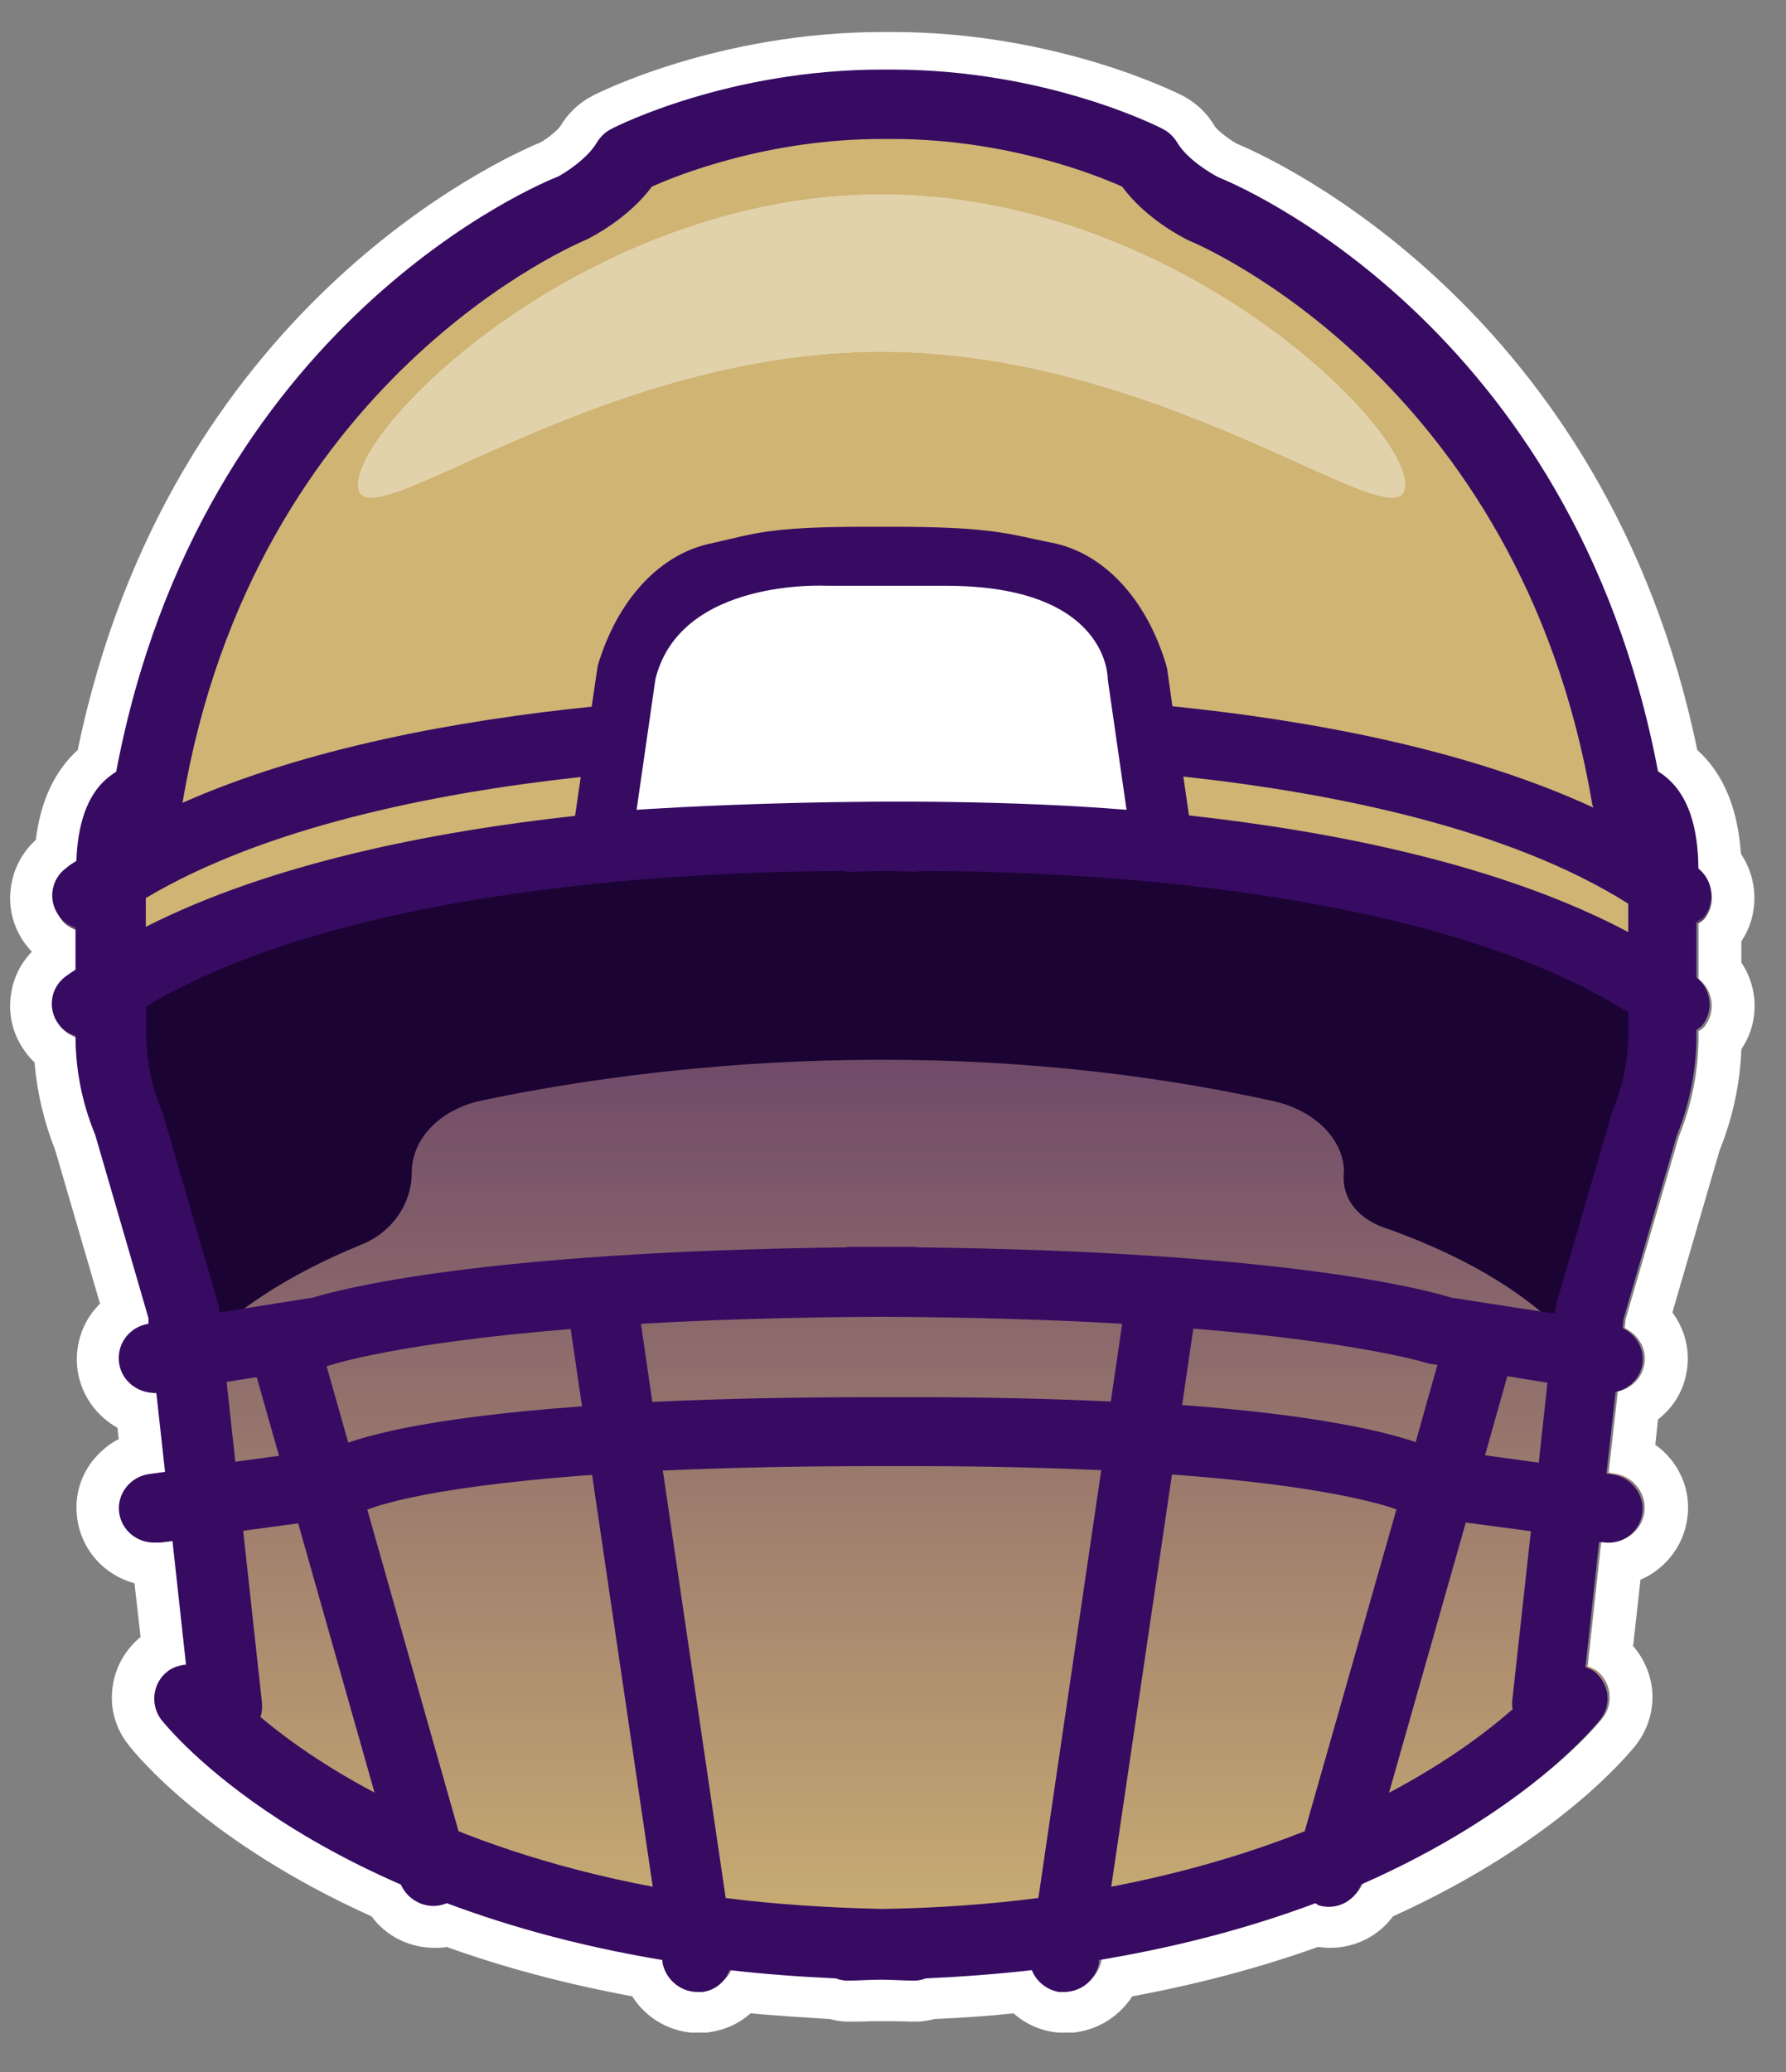
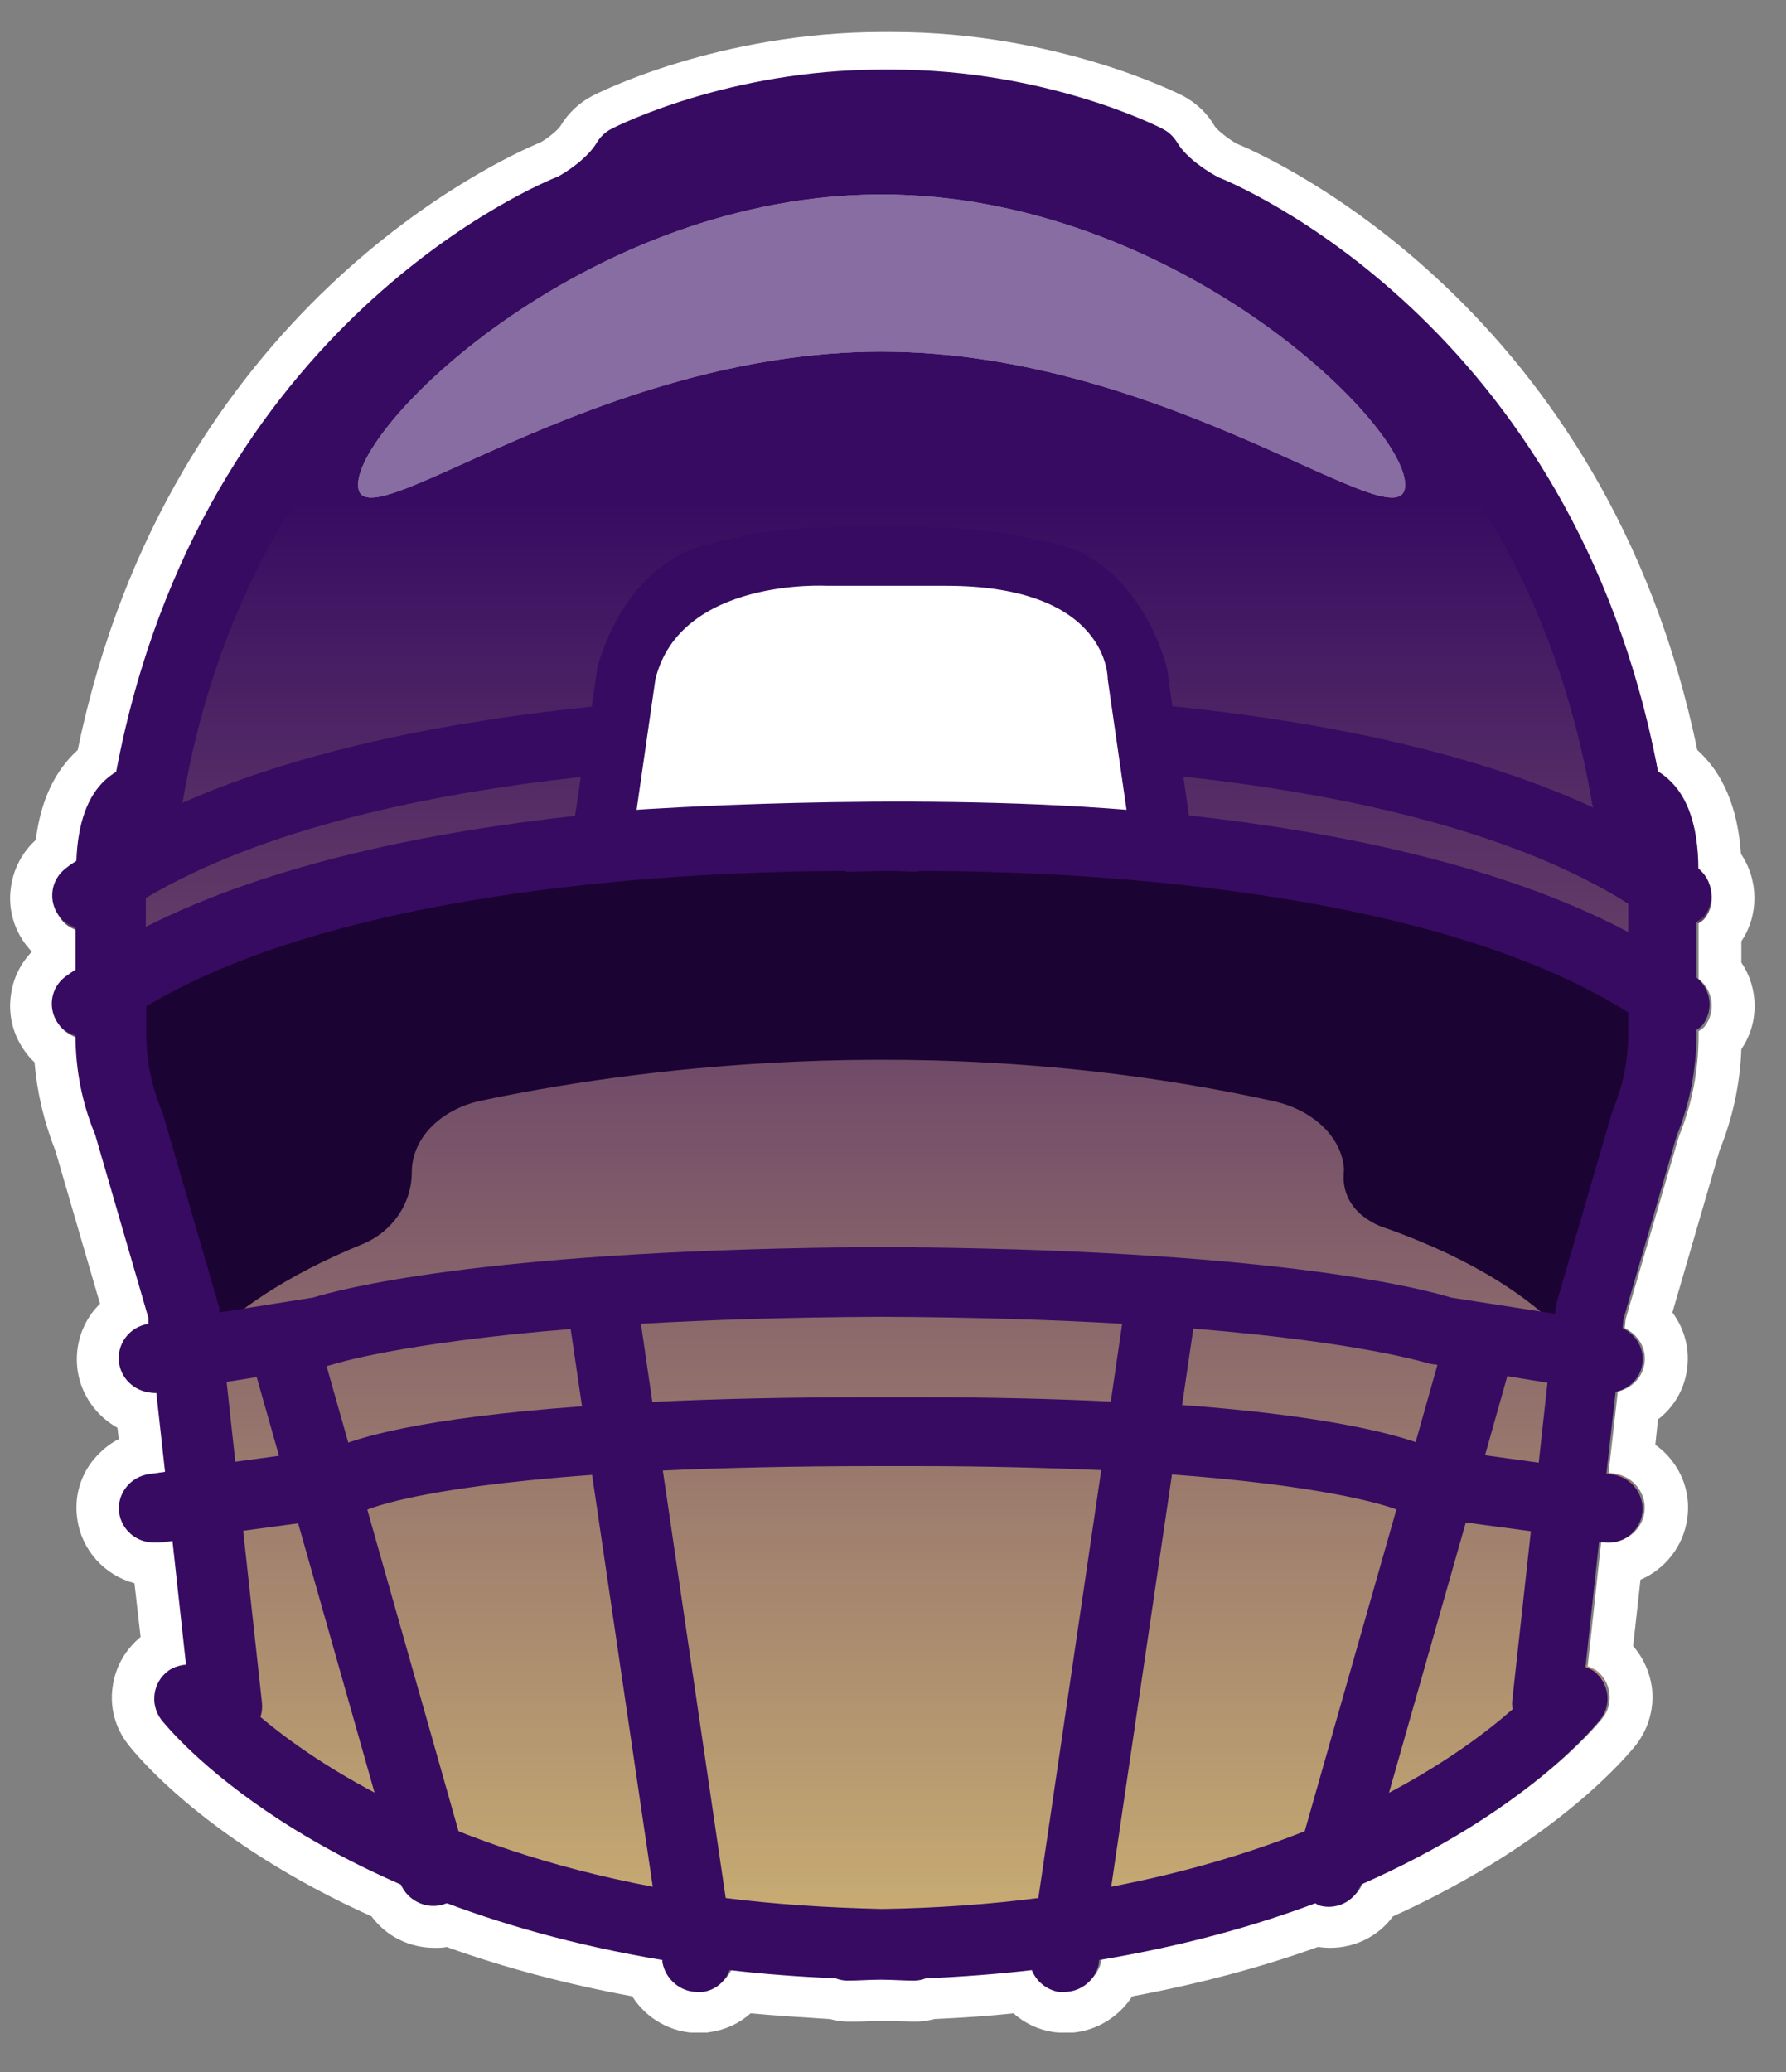
<svg xmlns="http://www.w3.org/2000/svg" width="25" height="29" viewBox="0 0 25 29" fill="none">
  <rect x="0" y="0" width="25" height="29" fill="#808080" stroke="none" />
  <g clip-path="url(#clip0_2136_3482)">
    <path d="M23.77 12.923C23.77 12.923 23.831 12.887 23.856 12.856C24.015 12.648 23.978 12.355 23.77 12.19C23.77 11.615 23.63 11.194 23.349 10.943C23.3 10.9 23.257 10.87 23.208 10.839C22.016 4.568 17.23 2.624 17.059 2.563C16.949 2.508 16.613 2.306 16.479 2.074C16.43 1.995 16.362 1.927 16.277 1.885C16.21 1.848 14.639 1.06 12.487 1.06H12.347C10.195 1.06 8.624 1.854 8.557 1.885C8.472 1.927 8.404 1.995 8.355 2.074C8.221 2.306 7.885 2.508 7.811 2.545C7.604 2.624 2.818 4.568 1.626 10.839C1.577 10.87 1.534 10.9 1.485 10.943C1.222 11.175 1.088 11.56 1.07 12.08C1.021 12.11 0.972 12.141 0.929 12.178C0.709 12.337 0.666 12.642 0.831 12.85C0.892 12.93 0.972 12.972 1.057 13.003V13.59C1.015 13.62 0.966 13.651 0.923 13.681C0.703 13.84 0.66 14.146 0.825 14.354C0.886 14.433 0.966 14.476 1.057 14.506C1.057 14.983 1.149 15.448 1.332 15.888L2.078 18.443V18.522C1.809 18.565 1.626 18.809 1.669 19.072C1.705 19.311 1.919 19.476 2.151 19.476C2.164 19.476 2.17 19.476 2.182 19.476L2.304 20.576L2.084 20.606C1.815 20.643 1.626 20.888 1.663 21.15C1.699 21.389 1.907 21.566 2.151 21.566C2.176 21.566 2.194 21.566 2.219 21.566L2.408 21.542L2.598 23.265C2.512 23.271 2.42 23.296 2.347 23.351C2.133 23.51 2.09 23.815 2.255 24.023C2.323 24.109 3.301 25.319 5.605 26.321C5.678 26.511 5.862 26.633 6.057 26.633C6.1 26.633 6.143 26.633 6.192 26.615C6.216 26.615 6.228 26.596 6.247 26.584C7.096 26.902 8.099 27.183 9.266 27.373V27.403C9.309 27.642 9.517 27.819 9.755 27.819C9.78 27.819 9.804 27.819 9.828 27.819C10.012 27.794 10.146 27.672 10.207 27.519C10.678 27.574 11.173 27.611 11.693 27.635C11.742 27.654 11.796 27.666 11.852 27.666C12.017 27.666 12.163 27.654 12.322 27.654C12.481 27.654 12.628 27.666 12.793 27.666C12.848 27.666 12.903 27.654 12.952 27.635C13.471 27.611 13.966 27.574 14.437 27.519C14.498 27.672 14.639 27.794 14.816 27.819C14.84 27.819 14.865 27.819 14.889 27.819C15.128 27.819 15.342 27.648 15.378 27.403V27.373C16.552 27.177 17.554 26.902 18.404 26.584C18.422 26.59 18.441 26.609 18.459 26.615C18.502 26.627 18.55 26.633 18.593 26.633C18.795 26.633 18.972 26.511 19.046 26.321C21.344 25.319 22.328 24.109 22.395 24.023C22.56 23.809 22.517 23.51 22.303 23.351C22.267 23.326 22.23 23.314 22.187 23.296L22.377 21.554H22.426C22.695 21.603 22.945 21.413 22.982 21.15C23.019 20.888 22.829 20.643 22.56 20.606L22.481 20.594L22.609 19.457C22.799 19.415 22.951 19.268 22.982 19.072C23.019 18.858 22.896 18.663 22.707 18.571L22.719 18.443L23.465 15.888C23.648 15.442 23.74 14.965 23.74 14.482V14.415C23.74 14.415 23.801 14.378 23.825 14.348C23.984 14.14 23.948 13.846 23.74 13.681V12.905L23.77 12.923Z" fill="url(#paint0_linear_2136_3482)" />
    <path d="M12.493 1.059C14.645 1.059 16.216 1.854 16.283 1.885C16.368 1.927 16.436 1.995 16.485 2.074C16.619 2.306 16.955 2.508 17.065 2.563C17.236 2.624 22.022 4.568 23.214 10.839C23.263 10.87 23.306 10.9 23.355 10.943C23.636 11.194 23.776 11.609 23.776 12.19C23.984 12.355 24.027 12.648 23.862 12.856C23.837 12.887 23.807 12.905 23.776 12.923V13.7C23.984 13.864 24.021 14.158 23.862 14.366C23.837 14.396 23.807 14.415 23.776 14.433V14.5C23.776 14.983 23.685 15.454 23.501 15.906L22.756 18.461L22.743 18.589C22.933 18.681 23.055 18.877 23.018 19.09C22.988 19.286 22.835 19.433 22.646 19.476L22.517 20.612L22.597 20.625C22.866 20.661 23.055 20.906 23.018 21.169C22.982 21.407 22.774 21.584 22.536 21.584C22.511 21.584 22.487 21.584 22.462 21.584H22.413L22.224 23.32C22.261 23.338 22.303 23.351 22.34 23.375C22.554 23.534 22.597 23.84 22.432 24.047C22.364 24.133 21.387 25.343 19.082 26.346C19.009 26.535 18.826 26.657 18.63 26.657C18.587 26.657 18.544 26.657 18.495 26.639C18.471 26.639 18.459 26.621 18.44 26.608C17.591 26.926 16.588 27.207 15.421 27.397V27.427C15.378 27.666 15.17 27.843 14.932 27.843C14.908 27.843 14.883 27.843 14.859 27.843C14.675 27.819 14.541 27.696 14.48 27.544C14.009 27.599 13.514 27.635 12.995 27.66C12.946 27.678 12.891 27.69 12.835 27.69C12.671 27.69 12.524 27.678 12.365 27.678C12.206 27.678 12.059 27.69 11.894 27.69C11.839 27.69 11.784 27.678 11.735 27.66C11.216 27.635 10.721 27.599 10.25 27.544C10.189 27.696 10.048 27.819 9.871 27.843C9.847 27.843 9.822 27.843 9.798 27.843C9.559 27.843 9.345 27.672 9.309 27.427V27.397C8.135 27.201 7.133 26.926 6.283 26.608C6.265 26.615 6.247 26.633 6.228 26.639C6.185 26.651 6.137 26.657 6.094 26.657C5.892 26.657 5.715 26.535 5.641 26.346C3.343 25.343 2.359 24.133 2.292 24.047C2.127 23.834 2.17 23.534 2.39 23.375C2.463 23.32 2.555 23.296 2.64 23.29L2.451 21.566L2.261 21.59C2.261 21.59 2.213 21.59 2.194 21.59C1.95 21.59 1.742 21.413 1.705 21.175C1.669 20.912 1.858 20.667 2.127 20.631L2.347 20.6L2.225 19.5C2.225 19.5 2.206 19.5 2.194 19.5C1.956 19.5 1.748 19.329 1.705 19.097C1.662 18.834 1.846 18.589 2.115 18.547L2.109 18.467L1.363 15.912C1.18 15.472 1.088 15.001 1.088 14.531C1.002 14.5 0.917 14.451 0.856 14.378C0.691 14.164 0.733 13.864 0.953 13.706C0.996 13.675 1.045 13.645 1.088 13.614V13.027C1.002 12.997 0.917 12.948 0.862 12.874C0.697 12.66 0.739 12.361 0.96 12.202C1.002 12.171 1.051 12.135 1.1 12.104C1.118 11.585 1.253 11.2 1.516 10.967C1.565 10.925 1.607 10.894 1.656 10.863C2.83 4.568 7.616 2.63 7.824 2.545C7.891 2.508 8.233 2.3 8.368 2.074C8.416 1.995 8.484 1.927 8.569 1.885C8.636 1.848 10.207 1.059 12.359 1.059H12.499M12.499 0.448H12.359C10.055 0.448 8.361 1.304 8.294 1.341C8.105 1.438 7.952 1.585 7.842 1.768C7.805 1.823 7.665 1.94 7.561 1.995C7.029 2.215 2.365 4.311 1.088 10.497C0.764 10.79 0.568 11.212 0.501 11.756C0.312 11.927 0.189 12.159 0.153 12.416C0.11 12.709 0.189 12.997 0.367 13.229C0.391 13.259 0.416 13.29 0.446 13.32C0.287 13.486 0.183 13.693 0.153 13.926C0.11 14.219 0.189 14.506 0.367 14.739C0.403 14.787 0.44 14.83 0.483 14.867C0.519 15.295 0.617 15.704 0.776 16.108L1.4 18.247C1.357 18.29 1.32 18.332 1.283 18.381C1.112 18.62 1.045 18.907 1.088 19.194C1.143 19.537 1.357 19.824 1.644 19.983L1.662 20.142C1.516 20.215 1.393 20.325 1.29 20.453C1.112 20.686 1.039 20.973 1.082 21.26C1.143 21.7 1.467 22.049 1.882 22.159L1.968 22.911C1.754 23.088 1.614 23.332 1.577 23.607C1.534 23.901 1.614 24.188 1.797 24.42C1.907 24.561 2.897 25.783 5.201 26.822C5.403 27.097 5.727 27.262 6.082 27.262C6.137 27.262 6.198 27.262 6.253 27.25C7.053 27.538 7.927 27.77 8.85 27.941C9.046 28.253 9.394 28.454 9.779 28.454C9.828 28.454 9.883 28.454 9.932 28.442C10.152 28.412 10.348 28.32 10.507 28.179C10.843 28.21 11.21 28.234 11.613 28.259C11.687 28.277 11.772 28.295 11.876 28.295C11.98 28.295 12.078 28.295 12.181 28.289C12.243 28.289 12.298 28.289 12.359 28.289C12.396 28.289 12.457 28.289 12.512 28.289C12.609 28.289 12.713 28.295 12.817 28.295C12.921 28.295 13.007 28.277 13.08 28.259C13.483 28.24 13.85 28.216 14.186 28.179C14.345 28.32 14.541 28.412 14.755 28.442C14.81 28.448 14.859 28.454 14.914 28.454C15.299 28.454 15.647 28.253 15.849 27.941C16.772 27.77 17.646 27.538 18.447 27.25C18.502 27.256 18.563 27.262 18.618 27.262C18.972 27.262 19.296 27.097 19.498 26.822C21.802 25.777 22.792 24.555 22.902 24.42C23.08 24.188 23.159 23.901 23.122 23.613C23.092 23.4 23 23.198 22.86 23.039L22.963 22.11C23.306 21.963 23.562 21.645 23.617 21.26C23.66 20.973 23.587 20.686 23.41 20.453C23.342 20.362 23.263 20.288 23.171 20.221L23.208 19.867C23.422 19.702 23.569 19.463 23.611 19.188C23.66 18.889 23.581 18.602 23.41 18.369L24.07 16.102C24.253 15.649 24.357 15.172 24.375 14.684C24.626 14.317 24.62 13.834 24.375 13.473V13.174C24.626 12.801 24.614 12.312 24.369 11.951C24.326 11.316 24.125 10.827 23.758 10.497C22.481 4.317 17.793 2.209 17.316 2.013C17.212 1.958 17.047 1.83 17.004 1.768C16.9 1.585 16.741 1.438 16.558 1.341C16.485 1.304 14.791 0.448 12.493 0.448L12.499 0.448Z" fill="white" />
    <path d="M18.813 16.371C18.789 15.918 18.379 15.533 17.823 15.411C12.958 14.341 8.606 15.008 6.735 15.405C6.161 15.527 5.764 15.937 5.764 16.407C5.764 16.848 5.489 17.245 5.067 17.416C2.866 18.314 2.396 19.409 2.396 19.409L1.32 14.329C9.975 8.07 23.685 14.274 23.685 14.274L22.377 19.372C22.377 19.372 21.979 18.107 19.4 17.19C19.4 17.19 18.74 17.012 18.813 16.377V16.371Z" fill="#1B0333" />
-     <path d="M22.982 13.638C22.982 6.291 16.692 3.009 16.692 3.009L15.671 2.141C14.596 1.811 13.007 1.31 12.34 1.463C11.674 1.316 10.085 1.817 9.009 2.141L6.228 3.523C6.228 3.523 1.889 8.859 1.827 13.431C1.827 13.431 4.78 11.707 12.127 11.64C19.479 11.713 22.982 13.638 22.982 13.638Z" fill="#CFB473" />
    <path d="M6.069 26.676C5.855 26.676 5.654 26.535 5.592 26.321L3.484 18.889C3.41 18.632 3.563 18.363 3.826 18.29C4.089 18.216 4.358 18.369 4.431 18.626L6.54 26.058C6.613 26.315 6.46 26.584 6.198 26.657C6.155 26.67 6.106 26.676 6.063 26.676H6.069Z" fill="#370B62" />
    <path d="M8.41 11.884L8.765 9.421C8.991 8.657 9.474 8.113 10.036 7.996C10.604 7.88 10.763 7.776 12.096 7.776H12.53C13.856 7.776 14.082 7.88 14.651 7.996C15.213 8.113 15.696 8.657 15.922 9.421L16.277 11.884" fill="white" />
    <path d="M23.77 12.886C23.77 12.886 23.831 12.85 23.856 12.819C24.015 12.611 23.978 12.318 23.77 12.153C23.77 11.572 23.63 11.15 23.348 10.9C23.299 10.857 23.257 10.826 23.208 10.796C22.016 4.5 17.23 2.551 17.059 2.483C16.949 2.428 16.613 2.227 16.478 1.994C16.429 1.915 16.362 1.848 16.276 1.805C16.209 1.768 14.639 0.974 12.487 0.974H12.346C10.195 0.974 8.624 1.768 8.557 1.805C8.471 1.848 8.404 1.915 8.355 1.994C8.221 2.227 7.885 2.434 7.811 2.471C7.603 2.551 2.817 4.5 1.626 10.802C1.577 10.833 1.534 10.863 1.485 10.906C1.222 11.138 1.088 11.529 1.069 12.049C1.02 12.079 0.972 12.11 0.929 12.147C0.709 12.306 0.666 12.611 0.831 12.825C0.892 12.905 0.972 12.947 1.057 12.978V13.571C1.014 13.601 0.965 13.632 0.923 13.663C0.703 13.822 0.66 14.127 0.825 14.341C0.886 14.421 0.965 14.463 1.057 14.494C1.057 14.971 1.149 15.441 1.332 15.881L2.078 18.448V18.528C1.809 18.571 1.626 18.815 1.668 19.084C1.705 19.323 1.919 19.494 2.157 19.494C2.17 19.494 2.176 19.494 2.188 19.494L2.31 20.6L2.09 20.631C1.821 20.667 1.632 20.912 1.668 21.174C1.705 21.419 1.913 21.59 2.157 21.59C2.182 21.59 2.2 21.59 2.225 21.59L2.414 21.566L2.604 23.302C2.518 23.308 2.426 23.332 2.353 23.387C2.139 23.546 2.096 23.852 2.255 24.066C2.353 24.188 4.291 26.602 9.272 27.433V27.464C9.315 27.702 9.523 27.88 9.761 27.88C9.785 27.88 9.81 27.88 9.834 27.88C10.018 27.855 10.152 27.733 10.213 27.574C10.684 27.629 11.179 27.666 11.698 27.69C11.747 27.708 11.802 27.721 11.857 27.721C12.023 27.721 12.169 27.708 12.328 27.708C12.487 27.708 12.634 27.721 12.799 27.721C12.854 27.721 12.909 27.708 12.958 27.69C13.477 27.666 13.972 27.629 14.443 27.574C14.504 27.727 14.645 27.849 14.822 27.88C14.846 27.88 14.871 27.88 14.895 27.88C15.134 27.88 15.348 27.708 15.384 27.464V27.433C16.558 27.238 17.56 26.957 18.41 26.639C18.428 26.645 18.446 26.663 18.465 26.669C18.508 26.682 18.556 26.688 18.599 26.688C18.801 26.688 18.978 26.565 19.052 26.376C21.35 25.367 22.334 24.151 22.401 24.066C22.566 23.852 22.523 23.552 22.309 23.387C22.273 23.363 22.236 23.35 22.193 23.332L22.383 21.584H22.431C22.701 21.633 22.951 21.443 22.988 21.181C23.024 20.918 22.835 20.673 22.566 20.637L22.486 20.624L22.615 19.481C22.804 19.439 22.957 19.292 22.988 19.096C23.024 18.882 22.902 18.681 22.713 18.589L22.725 18.461L23.471 15.893C23.654 15.441 23.746 14.971 23.746 14.482V14.414C23.746 14.414 23.807 14.378 23.831 14.347C23.99 14.139 23.953 13.846 23.746 13.681V12.905L23.77 12.886ZM8.215 3.351C8.276 3.321 8.795 3.058 9.125 2.612C9.492 2.447 10.751 1.945 12.346 1.945H12.487C14.082 1.945 15.341 2.447 15.708 2.612C16.032 3.058 16.558 3.327 16.649 3.37C16.698 3.388 21.276 5.277 22.285 11.242C22.285 11.261 22.297 11.279 22.303 11.303C20.531 10.484 18.336 10.081 16.411 9.885L16.338 9.366L16.325 9.311C16.05 8.388 15.457 7.746 14.736 7.599L14.498 7.55C14.07 7.453 13.697 7.373 12.53 7.373H12.096C10.959 7.373 10.629 7.446 10.219 7.544C10.14 7.563 10.054 7.581 9.957 7.605C9.235 7.752 8.642 8.394 8.367 9.317L8.282 9.891C6.418 10.081 4.297 10.466 2.555 11.236C3.557 5.271 8.129 3.388 8.215 3.351ZM2.041 12.569C3.698 11.584 6.045 11.102 8.129 10.875L8.05 11.419C6.057 11.639 3.802 12.079 2.041 12.972V12.569ZM3.172 19.341L4.572 19.121L4.663 19.096C4.663 19.096 5.574 18.797 7.988 18.601L8.147 19.683C5.861 19.848 4.981 20.129 4.676 20.27L3.294 20.459L3.172 19.341ZM3.643 24.035C3.667 23.974 3.673 23.901 3.667 23.833L3.404 21.425L4.896 21.223L5 21.199L5.079 21.156C5.116 21.138 5.751 20.826 8.288 20.643L9.137 26.407C6.198 25.85 4.462 24.72 3.643 24.029V24.035ZM8.972 18.528C9.908 18.473 11.032 18.436 12.34 18.43C13.654 18.436 14.779 18.473 15.708 18.528L15.549 19.616C14.767 19.579 13.868 19.555 12.811 19.555H12.267C11.032 19.555 10.005 19.579 9.131 19.622L8.972 18.528ZM14.535 26.565C13.862 26.651 13.129 26.706 12.346 26.718C11.564 26.7 10.831 26.651 10.158 26.565L9.278 20.582C10.109 20.545 11.1 20.52 12.273 20.52H12.817C13.813 20.52 14.675 20.545 15.415 20.576L14.535 26.565ZM18.263 25.63C17.505 25.93 16.607 26.205 15.555 26.407L16.405 20.637C18.459 20.789 19.314 21.04 19.547 21.126L18.263 25.63ZM16.546 19.671L16.704 18.595C19.119 18.791 20.011 19.09 20.023 19.09L20.121 19.102L19.816 20.184C19.388 20.038 18.446 19.805 16.552 19.665L16.546 19.671ZM21.178 23.919C20.824 24.231 20.262 24.658 19.443 25.092L20.518 21.309L21.429 21.431L21.166 23.821C21.166 23.852 21.166 23.882 21.172 23.919H21.178ZM21.539 20.472L20.787 20.368L21.099 19.261L21.661 19.353L21.539 20.472ZM22.792 14.463C22.792 14.83 22.719 15.191 22.578 15.533C22.572 15.551 22.566 15.563 22.56 15.582L21.796 18.21C21.796 18.21 21.784 18.265 21.777 18.29L21.765 18.387L20.311 18.161C19.974 18.057 18.025 17.519 12.848 17.458C12.835 17.458 12.829 17.452 12.817 17.452C12.652 17.452 12.505 17.452 12.346 17.452C12.188 17.452 12.041 17.452 11.876 17.452C11.864 17.452 11.857 17.452 11.845 17.458C6.674 17.519 4.718 18.057 4.382 18.161L3.068 18.369V18.296C3.068 18.296 3.05 18.241 3.044 18.216L2.28 15.588C2.28 15.588 2.267 15.557 2.261 15.539C2.121 15.197 2.047 14.836 2.047 14.469V14.084C4.865 12.403 9.718 12.196 11.802 12.19C11.833 12.19 11.864 12.208 11.9 12.202C11.912 12.202 12.071 12.196 12.34 12.19C12.621 12.19 12.787 12.202 12.799 12.202C12.835 12.202 12.866 12.19 12.903 12.19C15.024 12.19 19.999 12.41 22.792 14.17V14.469V14.463ZM22.792 13.045C21.014 12.104 18.691 11.639 16.643 11.413L16.564 10.869C18.709 11.102 21.136 11.603 22.792 12.648V13.045Z" fill="#370B62" />
    <g opacity="0.4">
      <path d="M19.669 6.786C19.669 7.679 16.387 4.922 12.34 4.922C8.294 4.922 5.012 7.679 5.012 6.786C5.012 5.894 8.294 2.722 12.34 2.722C16.387 2.722 19.669 5.894 19.669 6.786Z" fill="white" />
      <path d="M19.669 6.786C19.669 7.679 16.387 4.922 12.34 4.922C8.294 4.922 5.012 7.679 5.012 6.786C5.012 5.894 8.294 2.722 12.34 2.722C16.387 2.722 19.669 5.894 19.669 6.786Z" fill="white" />
      <path d="M19.669 6.786C19.669 7.679 16.387 4.922 12.34 4.922C8.294 4.922 5.012 7.679 5.012 6.786C5.012 5.894 8.294 2.722 12.34 2.722C16.387 2.722 19.669 5.894 19.669 6.786Z" fill="white" />
    </g>
    <path d="M8.911 11.334C8.911 11.334 12.579 11.077 15.769 11.334L15.506 9.507C15.506 9.507 15.537 8.199 13.245 8.199C10.831 8.199 11.576 8.199 11.576 8.199C11.576 8.199 9.523 8.082 9.174 9.507L8.911 11.334Z" fill="white" />
  </g>
  <defs>
    <linearGradient id="paint0_linear_2136_3482" x1="12.34" y1="1.06" x2="12.34" y2="27.819" gradientUnits="userSpaceOnUse">
      <stop offset="0.223" stop-color="#370B62" />
      <stop offset="1" stop-color="#CFB473" />
    </linearGradient>
    <clipPath id="clip0_2136_3482">
      <rect width="24.43" height="28" fill="white" transform="translate(0.134 0.448)" />
    </clipPath>
  </defs>
</svg>